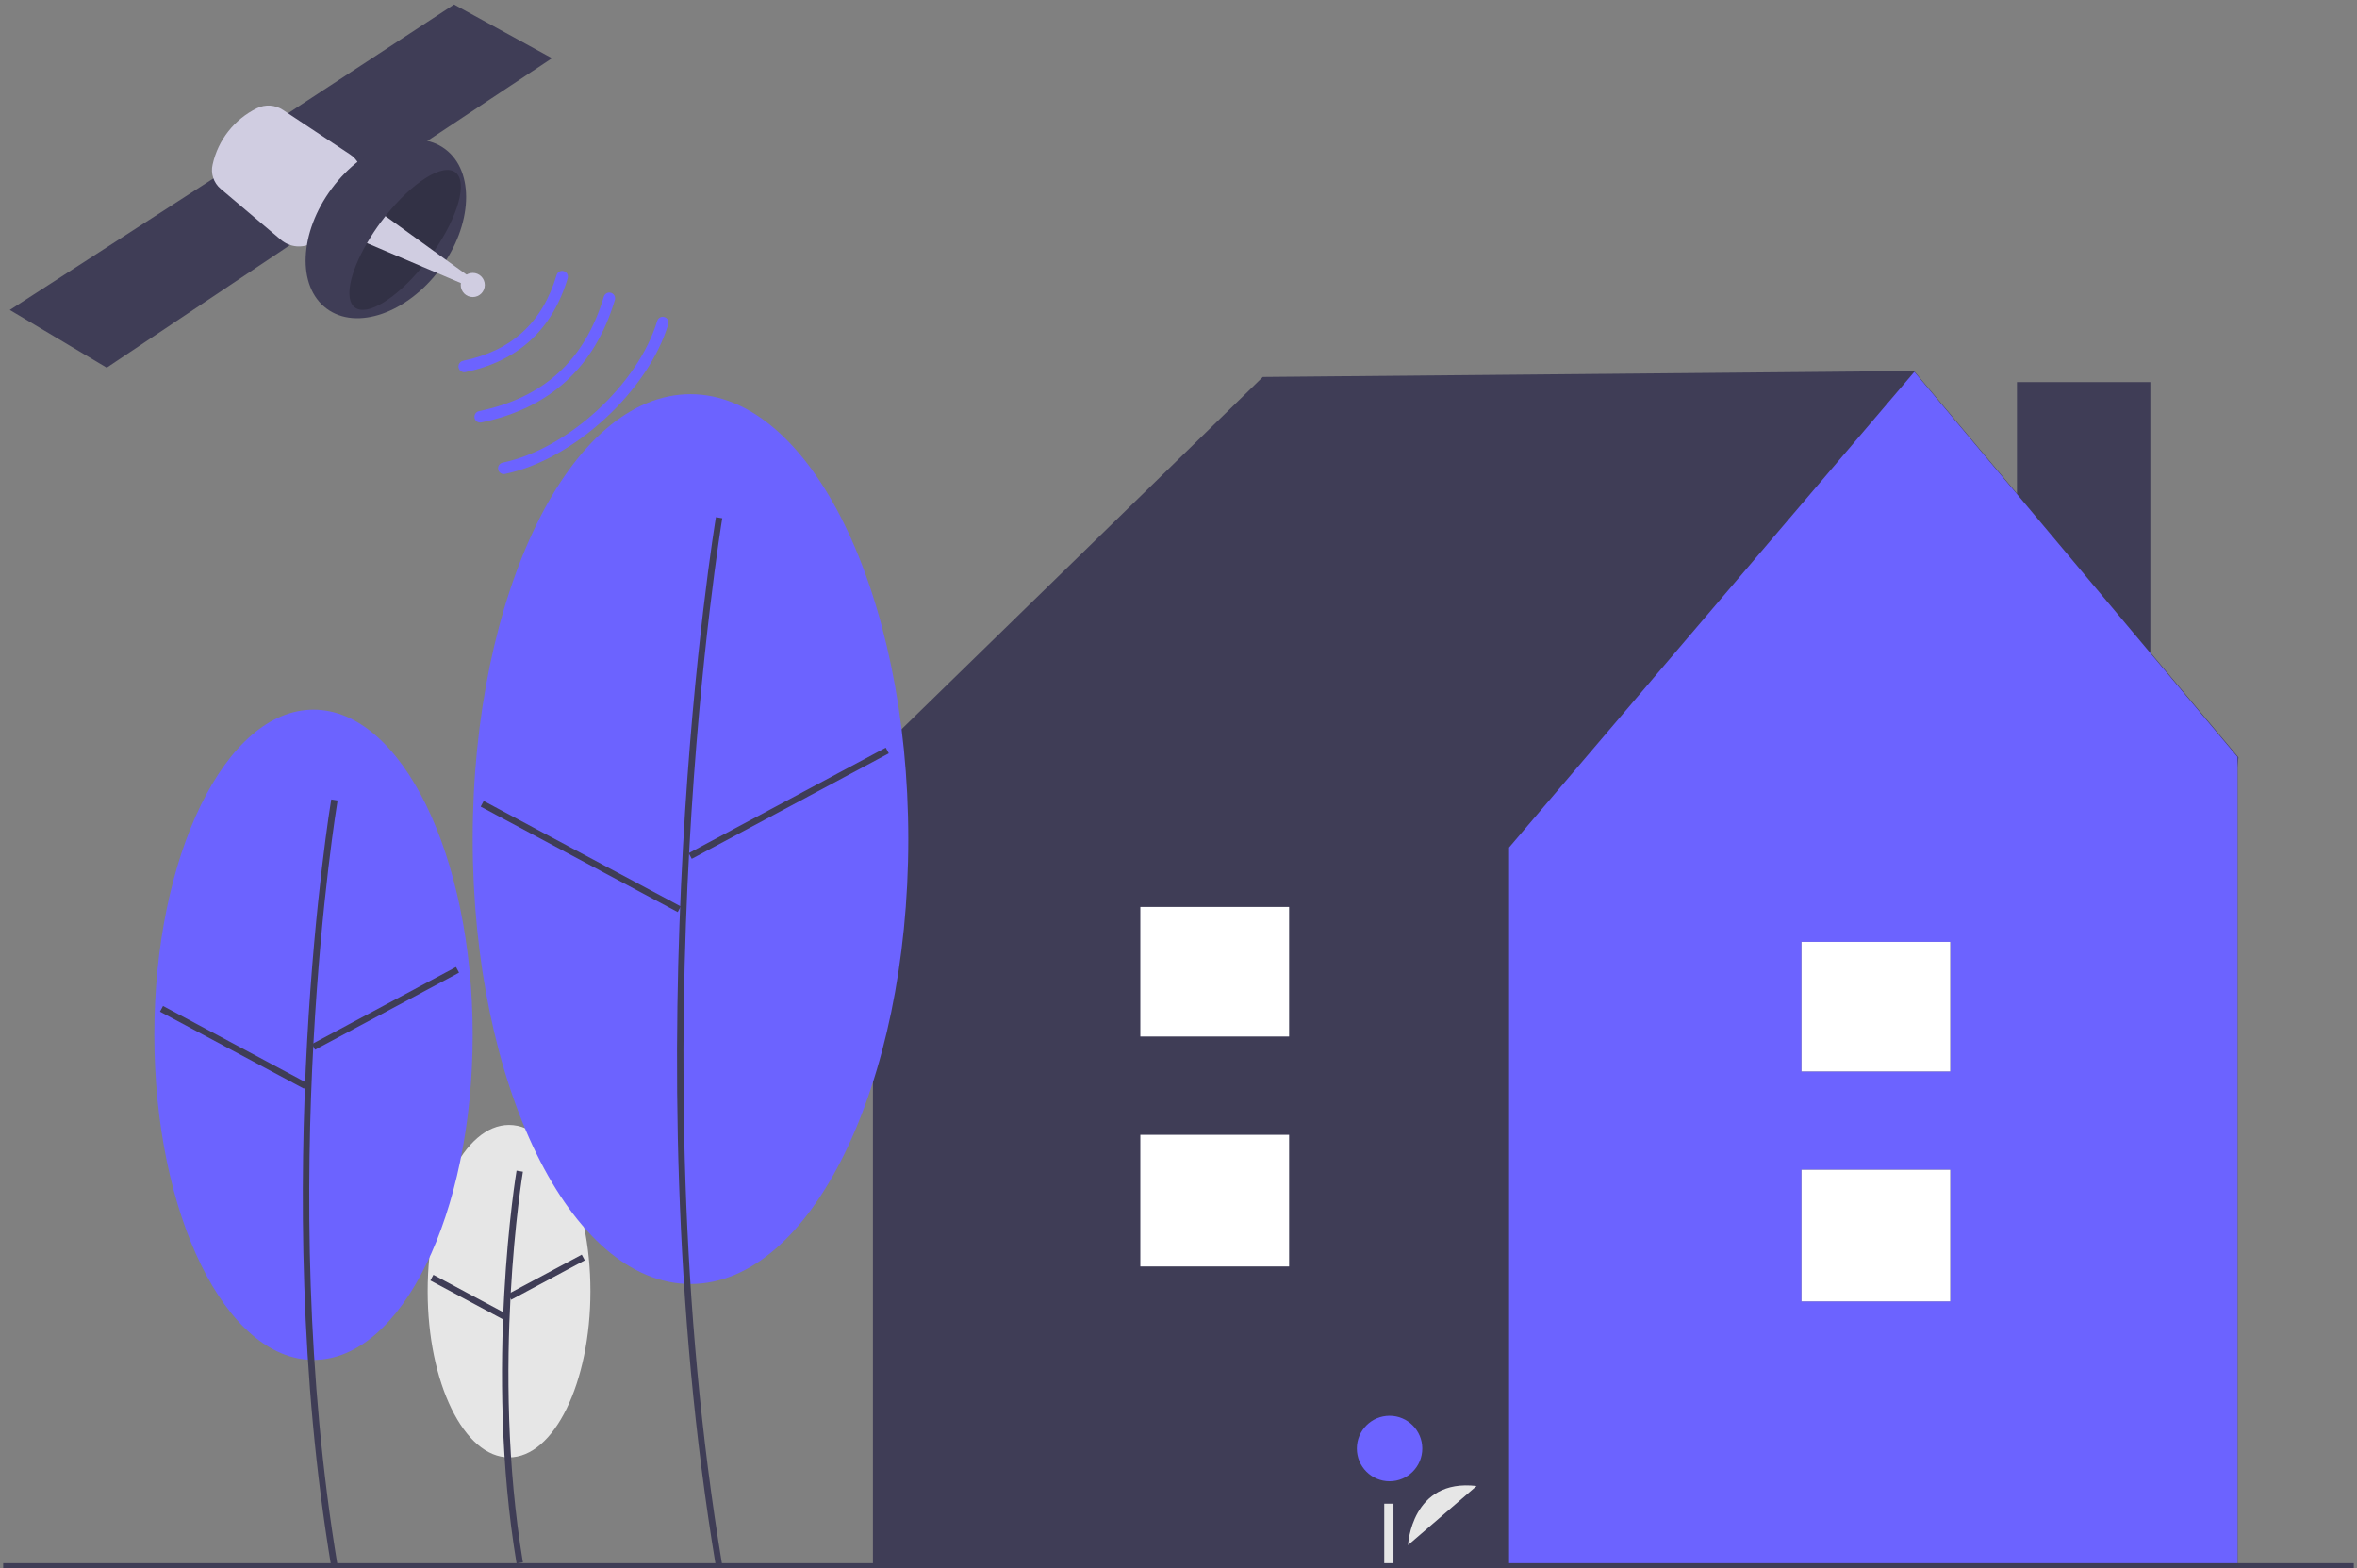
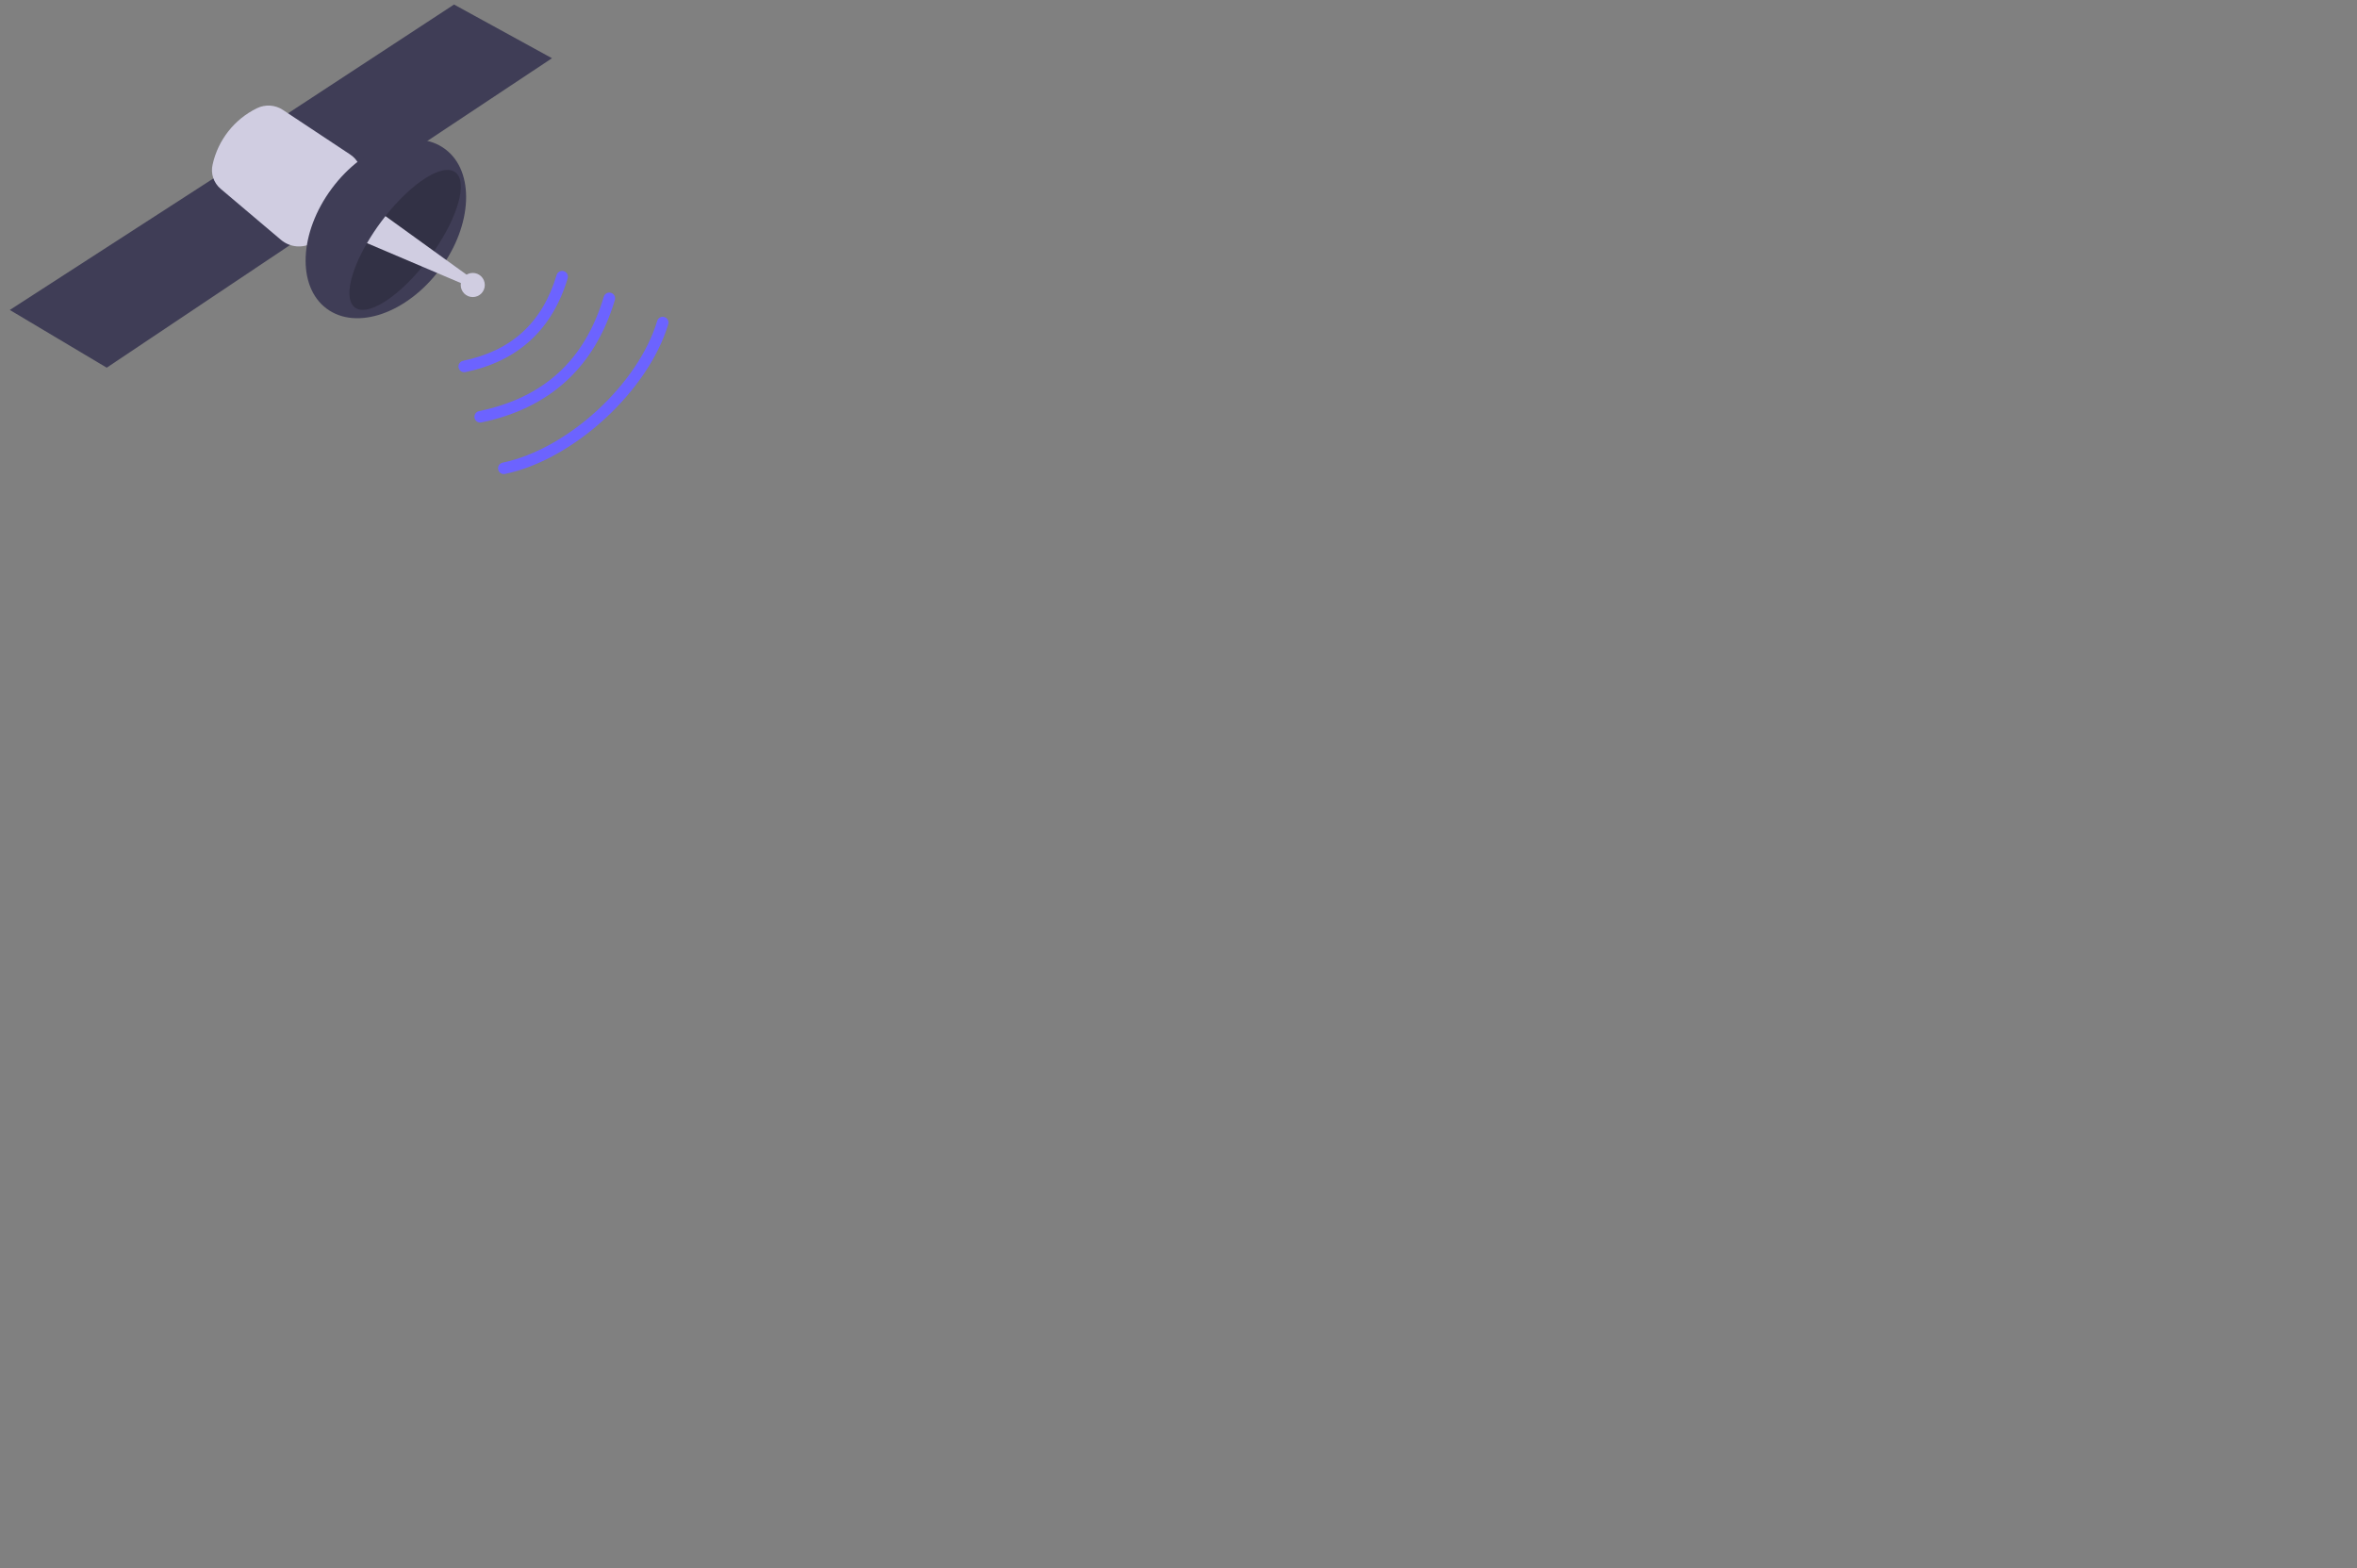
<svg xmlns="http://www.w3.org/2000/svg" width="1563" height="1040">
  <rect width="100%" height="100%" fill="#808080" stroke="none" />
  <defs>
    <clipPath id="clip0">
      <rect x="2516" y="701" width="1563" height="1040" />
    </clipPath>
    <clipPath id="clip1">
      <rect x="2517" y="947" width="1560" height="795" />
    </clipPath>
    <clipPath id="clip2">
-       <rect x="2517" y="947" width="1560" height="795" />
-     </clipPath>
+       </clipPath>
    <clipPath id="clip3">
      <rect x="2517" y="947" width="1560" height="795" />
    </clipPath>
    <clipPath id="clip4">
      <rect x="2522" y="704" width="499" height="325" />
    </clipPath>
    <clipPath id="clip5">
      <rect x="2522" y="704" width="499" height="325" />
    </clipPath>
    <clipPath id="clip6">
      <rect x="2522" y="704" width="1417" height="1280" />
    </clipPath>
  </defs>
  <g clip-path="url(#clip0)" transform="translate(-2516 -701)">
    <g clip-path="url(#clip1)">
      <g clip-path="url(#clip2)">
        <g clip-path="url(#clip3)">
          <path d="M389.403 609.528C389.403 670.341 365.242 719.641 335.437 719.641 305.632 719.641 281.471 670.341 281.471 609.528 281.471 548.714 305.632 499.414 335.437 499.414 365.242 499.414 389.403 548.714 389.403 609.528Z" fill="#E6E6E6" fill-rule="nonzero" fill-opacity="1" transform="matrix(1 0 0 1.001 2518.12 947)" />
          <path d="M673.777 1227.71C652.164 1098.03 673.56 968.82 673.779 967.531L677.983 968.243C677.766 969.526 656.492 1098.06 677.985 1227.01Z" fill="#3F3D56" fill-rule="nonzero" fill-opacity="1" transform="matrix(1 0 0 1.001 2184.77 508.723)" />
          <path d="M665.352 1036.77 720.704 1036.77 720.704 1041.04 665.352 1041.04Z" fill="#3F3D56" fill-rule="nonzero" fill-opacity="1" transform="matrix(0.882 -0.472 0.472 0.882 1776.76 958.668)" />
          <path d="M639.38 1024.31 643.646 1024.31 643.646 1079.66 639.38 1079.66Z" fill="#3F3D56" fill-rule="nonzero" fill-opacity="1" transform="matrix(0.472 -0.882 0.882 0.472 1596.16 1630.52)" />
          <path d="M1335.39 7.349 1423.84 7.349 1423.84 313.527 1335.39 313.527Z" fill="#3F3D56" fill-rule="nonzero" fill-opacity="1" transform="matrix(1 0 0 1.001 2518.12 947)" />
          <path d="M1482.25 255.929 1267.13 0 835.299 3.948 573.347 259.094 578.64 262.498 576.75 262.498 576.75 793.205 1481.67 793.205 1481.67 262.498 1482.25 255.929Z" fill="#3F3D56" fill-rule="nonzero" fill-opacity="1" transform="matrix(1 0 0 1.001 2518.12 947)" />
          <path d="M1267.35 0.545 998.595 315.632 998.595 793.205 1481.67 793.205 1481.67 255.693 1267.35 0.545Z" fill="#6C63FF" fill-rule="nonzero" fill-opacity="1" transform="matrix(1 0 0 1.001 2518.12 947)" />
          <path d="M1192.51 529.101 1291.16 529.101 1291.16 616.303 1192.51 616.303Z" fill="#3F3D56" fill-rule="nonzero" fill-opacity="1" transform="matrix(1 0 0 1.001 2518.12 947)" />
          <path d="M1192.51 378.164 1291.16 378.164 1291.16 463.983 1192.51 463.983Z" fill="#3F3D56" fill-rule="nonzero" fill-opacity="1" transform="matrix(1 0 0 1.001 2518.12 947)" />
          <path d="M1192.51 529.101 1291.16 529.101 1291.16 616.303 1192.51 616.303Z" fill="#FFFFFF" fill-rule="nonzero" fill-opacity="1" transform="matrix(1 0 0 1.001 2518.12 947)" />
          <path d="M1192.51 378.164 1291.16 378.164 1291.16 463.983 1192.51 463.983Z" fill="#FFFFFF" fill-rule="nonzero" fill-opacity="1" transform="matrix(1 0 0 1.001 2518.12 947)" />
          <path d="M1264.95 1215.59C1264.95 1215.59 1267.07 1171.27 1310.43 1176.43" fill="#E6E6E6" fill-rule="nonzero" fill-opacity="1" transform="matrix(1 0 0 1.001 2184.77 508.723)" />
          <path d="M941.048 713.77C941.048 725.755 931.332 735.47 919.348 735.47 907.363 735.47 897.648 725.755 897.648 713.77 897.648 701.786 907.363 692.07 919.348 692.07 931.332 692.07 941.048 701.786 941.048 713.77Z" fill="#6C63FF" fill-rule="nonzero" fill-opacity="1" transform="matrix(1 0 0 1.001 2518.12 947)" />
          <path d="M915.817 750.312 921.942 750.312 921.942 793.19 915.817 793.19Z" fill="#E6E6E6" fill-rule="nonzero" fill-opacity="1" transform="matrix(1 0 0 1.001 2518.12 947)" />
          <path d="M311.324 439.708C311.324 558.652 264.067 655.075 205.772 655.075 147.478 655.075 100.221 558.652 100.221 439.708 100.221 320.763 147.478 224.34 205.772 224.34 264.067 224.34 311.324 320.763 311.324 439.708Z" fill="#6C63FF" fill-rule="nonzero" fill-opacity="1" transform="matrix(1 0 0 1.001 2518.12 947)" />
          <path d="M550.887 1229.84C508.668 976.54 550.46 724.158 550.887 721.637L555.091 722.349C554.666 724.864 512.996 976.566 555.093 1229.15Z" fill="#3F3D56" fill-rule="nonzero" fill-opacity="1" transform="matrix(1 0 0 1.001 2184.77 508.723)" />
          <path d="M532.267 858.56 640.531 858.56 640.531 862.826 532.267 862.826Z" fill="#3F3D56" fill-rule="nonzero" fill-opacity="1" transform="matrix(0.882 -0.472 0.472 0.882 1848.2 887.268)" />
          <path d="M483.508 832.154 487.774 832.154 487.774 940.418 483.508 940.418Z" fill="#3F3D56" fill-rule="nonzero" fill-opacity="1" transform="matrix(0.472 -0.882 0.882 0.472 1659.93 1405.47)" />
          <path d="M600.204 310.084C600.204 472.85 535.536 604.798 455.765 604.798 375.993 604.798 311.325 472.85 311.325 310.084 311.325 147.317 375.993 15.369 455.765 15.369 535.536 15.369 600.204 147.317 600.204 310.084Z" fill="#6C63FF" fill-rule="nonzero" fill-opacity="1" transform="matrix(1 0 0 1.001 2518.12 947)" />
          <path d="M805.984 1229.84C748.234 883.345 805.4 538.11 805.984 534.665L810.189 535.377C809.606 538.817 752.562 883.373 810.19 1229.15Z" fill="#3F3D56" fill-rule="nonzero" fill-opacity="1" transform="matrix(1 0 0 1.001 2184.77 508.723)" />
          <path d="M779.74 722.61 927.89 722.61 927.89 726.875 779.74 726.875Z" fill="#3F3D56" fill-rule="nonzero" fill-opacity="1" transform="matrix(0.882 -0.472 0.472 0.882 1943.91 997.387)" />
          <path d="M713.801 685.688 718.066 685.688 718.066 833.839 713.801 833.839Z" fill="#3F3D56" fill-rule="nonzero" fill-opacity="1" transform="matrix(0.472 -0.882 0.882 0.472 1893.06 1541.78)" />
          <path d="M0 789.694 1558.75 789.694 1558.75 793.403 0 793.403Z" fill="#3F3D56" fill-rule="nonzero" fill-opacity="1" transform="matrix(1 0 0 1.001 2518.12 947)" />
          <path d="M754.066 505.962 852.723 505.962 852.723 593.163 754.066 593.163Z" fill="#3F3D56" fill-rule="nonzero" fill-opacity="1" transform="matrix(1 0 0 1.001 2518.12 947)" />
          <path d="M754.066 355.025 852.723 355.025 852.723 440.844 754.066 440.844Z" fill="#3F3D56" fill-rule="nonzero" fill-opacity="1" transform="matrix(1 0 0 1.001 2518.12 947)" />
          <path d="M754.066 505.962 852.723 505.962 852.723 593.163 754.066 593.163Z" fill="#FFFFFF" fill-rule="nonzero" fill-opacity="1" transform="matrix(1 0 0 1.001 2518.12 947)" />
          <path d="M754.066 355.025 852.723 355.025 852.723 440.844 754.066 440.844Z" fill="#FFFFFF" fill-rule="nonzero" fill-opacity="1" transform="matrix(1 0 0 1.001 2518.12 947)" />
        </g>
      </g>
    </g>
    <g clip-path="url(#clip4)">
      <g clip-path="url(#clip5)">
        <g clip-path="url(#clip6)">
          <path d="M1003.04 885.711C1003.04 1069.36 854.16 1218.24 670.508 1218.24 486.856 1218.24 337.977 1069.36 337.977 885.711 337.977 702.059 486.856 553.18 670.508 553.18 854.16 553.18 1003.04 702.059 1003.04 885.711Z" fill="#F2F2F2" fill-rule="nonzero" fill-opacity="1" transform="matrix(1 0 0 1.002 2522.5 704)" />
          <path d="M939.088 1233.94C939.088 1257.74 797.809 1277.04 623.532 1277.04 449.256 1277.04 307.976 1257.74 307.976 1233.94 307.976 1210.13 449.256 1190.83 623.532 1190.83 797.809 1190.83 939.088 1210.13 939.088 1233.94Z" fill="#3F3D56" fill-rule="nonzero" fill-opacity="1" transform="matrix(1 0 0 1.002 2522.5 704)" />
          <path d="M868.846 403.033C868.846 409.023 858.844 413.878 846.505 413.878 834.167 413.878 824.164 409.023 824.164 403.033 824.164 397.044 834.167 392.189 846.505 392.189 858.844 392.189 868.846 397.044 868.846 403.033Z" fill="#3F3D56" fill-rule="nonzero" fill-opacity="1" transform="matrix(0.948 -0.319 0.319 0.949 2224.44 942.321)" />
          <path d="M801.072 452.382 918.245 398.992C918.245 398.992 1116.76 323.958 1286.58 507.117 1286.58 507.117 1210.47 458.262 1152.78 522.797 1152.78 522.797 1044.23 493.429 953.134 601.336 953.134 601.336 810.655 622.91 751.314 698.524 751.314 698.524 685.159 688.35 658.827 772.216 658.409 773.54 656.996 774.274 655.671 773.857 655.293 773.737 654.949 773.529 654.667 773.251 654.301 772.895 654.054 772.434 653.958 771.933 651.487 758.971 622.391 586.072 801.072 452.382Z" fill="#6C63FF" fill-rule="nonzero" fill-opacity="1" transform="matrix(1 0 0 1.002 2308.72 651.133)" />
          <path d="M801.072 452.382 918.245 398.992C918.245 398.992 1116.76 323.958 1286.58 507.117 1286.58 507.117 1210.47 458.262 1152.78 522.797 1152.78 522.797 1044.23 493.429 953.134 601.336 953.134 601.336 810.655 622.91 751.314 698.524 751.314 698.524 685.159 688.35 658.827 772.216 658.409 773.54 656.996 774.274 655.671 773.857 655.293 773.737 654.949 773.529 654.667 773.251 654.301 772.895 654.054 772.434 653.958 771.933 651.487 758.971 622.391 586.072 801.072 452.382Z" fill="#000000" fill-rule="nonzero" fill-opacity="0.2" transform="matrix(1 0 0 1.002 2308.72 651.133)" />
          <path d="M622.97 620.821 671.762 628.954 688.026 551.699 648.721 535.435 622.97 620.821Z" fill="#2F2E41" fill-rule="nonzero" fill-opacity="1" transform="matrix(1 0 0 1.002 2522.5 704)" />
          <path d="M732.075 563.219C732.075 586.424 713.264 605.234 690.059 605.234 666.855 605.234 648.044 586.424 648.044 563.219 648.044 540.015 666.855 521.204 690.059 521.204 713.264 521.204 732.075 540.015 732.075 563.219Z" fill="#A0616A" fill-rule="nonzero" fill-opacity="1" transform="matrix(1 0 0 1.002 2522.5 704)" />
          <path d="M885.548 639.71C885.548 639.71 889.615 691.213 858.442 695.279 827.269 699.344 885.548 791.508 900.457 790.153 915.366 788.796 942.473 689.858 942.473 689.858 942.473 689.858 907.233 665.462 919.431 643.776Z" fill="#A0616A" fill-rule="nonzero" fill-opacity="1" transform="matrix(1 0 0 1.002 2308.72 651.133)" />
          <path d="M833.368 827.424C833.368 827.424 838.789 866.728 855.053 866.728 871.317 866.728 844.21 822.003 844.21 822.003Z" fill="#A0616A" fill-rule="nonzero" fill-opacity="1" transform="matrix(1 0 0 1.002 2308.72 651.133)" />
          <path d="M1070.55 866.728C1070.55 866.728 1111.21 900.612 1105.79 911.455 1100.37 922.298 1065.13 899.256 1062.42 872.15Z" fill="#A0616A" fill-rule="nonzero" fill-opacity="1" transform="matrix(1 0 0 1.002 2308.72 651.133)" />
          <path d="M825.237 996.841 799.485 1093.07 771.022 1209.63 798.129 1209.63C798.129 1209.63 807.616 1173.03 825.237 1154.06 825.237 1154.06 842.855 1124.24 842.855 1103.91L884.871 1004.97Z" fill="#A0616A" fill-rule="nonzero" fill-opacity="1" transform="matrix(1 0 0 1.002 2308.72 651.133)" />
          <path d="M936.374 1002.26 944.505 1093.07C944.505 1093.07 943.15 1158.13 944.505 1173.03 945.86 1187.94 944.505 1209.63 944.505 1209.63L968.901 1209.63C968.901 1209.63 991.942 1129.66 985.165 1086.29L994.653 984.643Z" fill="#A0616A" fill-rule="nonzero" fill-opacity="1" transform="matrix(1 0 0 1.002 2308.72 651.133)" />
          <path d="M903.845 752.881C903.845 752.881 867.329 723.942 876.778 683.52 876.778 683.52 840.144 685.114 825.237 700.023 810.328 714.931 829.302 765.079 829.302 765.079 829.302 765.079 861.829 819.292 856.408 843.688 850.987 868.083 792.707 996.841 811.683 1004.97 830.658 1013.1 945.86 1041.57 1004.14 994.129 1004.14 994.129 1019.05 859.952 959.414 816.582L959.414 782.697C959.414 782.697 970.256 773.21 964.835 748.815 964.835 748.815 987.875 706.799 974.323 698.667 960.769 690.536 929.636 678.618 929.636 678.618 929.636 678.618 932.307 739.327 903.845 752.881Z" fill="#2F2E41" fill-rule="nonzero" fill-opacity="1" transform="matrix(1 0 0 1.002 2308.72 651.133)" />
-           <path d="M833.368 700.023C833.368 700.023 815.749 697.312 798.129 723.063 780.51 748.815 734.428 789.475 756.113 809.804 777.799 830.134 836.079 843.688 836.079 843.688L849.632 819.292 791.352 790.83 840.144 754.236Z" fill="#2F2E41" fill-rule="nonzero" fill-opacity="1" transform="matrix(1 0 0 1.002 2308.72 651.133)" />
+           <path d="M833.368 700.023C833.368 700.023 815.749 697.312 798.129 723.063 780.51 748.815 734.428 789.475 756.113 809.804 777.799 830.134 836.079 843.688 836.079 843.688Z" fill="#2F2E41" fill-rule="nonzero" fill-opacity="1" transform="matrix(1 0 0 1.002 2308.72 651.133)" />
          <path d="M967.547 700.023C967.547 700.023 986.52 700.023 994.653 723.063 1002.78 746.103 1050.22 824.713 1050.22 824.713L1077.33 866.728 1058.35 888.413 1005.5 828.779 955.348 746.103Z" fill="#2F2E41" fill-rule="nonzero" fill-opacity="1" transform="matrix(1 0 0 1.002 2308.72 651.133)" />
          <path d="M803.55 1206.92 765.601 1206.92 757.47 1273.33C757.47 1273.33 735.785 1308.57 768.312 1304.5 800.84 1300.44 789.997 1263.84 789.997 1263.84L798.129 1250.29 800.84 1278.75 803.55 1277.39 803.55 1246.22C803.55 1246.22 818.459 1232.67 803.55 1206.92Z" fill="#2F2E41" fill-rule="nonzero" fill-opacity="1" transform="matrix(1 0 0 1.002 2308.72 651.133)" />
          <path d="M975.678 1206.92 940.439 1204.21 933.662 1280.11C933.662 1280.11 929.596 1308.57 953.993 1304.5 978.389 1300.44 970.256 1277.39 970.256 1277.39L970.256 1235.38Z" fill="#2F2E41" fill-rule="nonzero" fill-opacity="1" transform="matrix(1 0 0 1.002 2308.72 651.133)" />
          <path d="M873.351 573.3C873.351 573.3 853.606 579.881 852.603 605.874 852.501 610.031 852.962 614.181 853.973 618.215 855.085 622.927 855.8 633.066 847.183 646.314 841.415 655.061 836.144 664.128 831.397 673.47L831.335 673.594 853.021 676.304 857.631 640.36C859.867 622.932 864.656 605.929 871.845 589.897L871.994 589.564C871.994 589.564 881.482 607.182 900.457 607.182L893.679 600.406C893.679 600.406 923.497 612.604 934.34 612.604 934.34 612.604 942.473 618.025 934.34 626.158 926.209 634.289 909.945 653.264 919.431 668.173 928.919 683.08 920.787 687.147 920.787 687.147L935.695 679.016 942.473 674.949 942.473 680.371 977.71 676.304C977.71 676.304 987.198 674.949 966.868 651.908 966.868 651.908 961.5 642.961 963.849 635.244 965.778 629.379 966.285 623.139 965.328 617.04 960.773 591.631 942.904 541.118 873.351 573.3Z" fill="#2F2E41" fill-rule="nonzero" fill-opacity="1" transform="matrix(1 0 0 1.002 2308.72 651.133)" />
          <path d="M1085.29 909.051C1098.7 895.414 1083.85 867.169 1082.69 865.021L929.522 552.26C928.545 550.286 926.153 549.478 924.179 550.455 922.218 551.426 921.405 553.798 922.359 555.767L1075.6 868.684 1075.64 868.762C1075.8 869.043 1090.58 897.13 1077.41 905.178 1063.23 913.851 1046.69 899.801 1046.52 899.658 1044.86 898.216 1042.34 898.394 1040.9 900.058 1039.45 901.722 1039.63 904.239 1041.3 905.682 1041.3 905.687 1041.3 905.69 1041.31 905.693 1042.16 906.432 1062.48 923.66 1081.57 911.982 1082.93 911.161 1084.18 910.177 1085.29 909.051Z" fill="#3F3D56" fill-rule="nonzero" fill-opacity="1" transform="matrix(1 0 0 1.002 2308.72 651.133)" />
          <path d="M790.114 429.956 903.6 378.247C903.6 378.247 1095.86 305.575 1260.33 482.969 1260.33 482.969 1186.62 435.651 1130.75 498.155 1130.75 498.155 1025.62 469.712 937.389 574.22 937.389 574.22 799.396 595.115 741.923 668.348 741.923 668.348 675.856 658.188 651.193 743.552L647.781 740.197C647.781 740.197 610.215 564.559 790.114 429.956Z" fill="#6C63FF" fill-rule="nonzero" fill-opacity="1" transform="matrix(1 0 0 1.002 2308.72 651.133)" />
          <path d="M790.675 429.633C790.675 429.633 735.106 616.67 741.883 668.173" fill="#3F3D56" fill-rule="nonzero" fill-opacity="1" transform="matrix(1 0 0 1.002 2308.72 651.133)" />
          <path d="M849.404 402.94C849.404 402.94 919.431 561.101 937.051 574.655" fill="#3F3D56" fill-rule="nonzero" fill-opacity="1" transform="matrix(1 0 0 1.002 2308.72 651.133)" />
          <path d="M903.167 378.13C903.167 378.13 1083.43 486.558 1130.86 498.755" fill="#3F3D56" fill-rule="nonzero" fill-opacity="1" transform="matrix(1 0 0 1.002 2308.72 651.133)" />
          <path d="M632.161 1279.51C631.836 1278.97 624.154 1266.15 621.492 1239.52 619.05 1215.09 620.62 1173.91 641.978 1116.46 682.438 1007.63 632.653 919.824 632.144 918.95L634.601 917.525C634.73 917.747 647.576 940.134 655.164 975.784 665.193 1023.05 661.541 1072.19 644.638 1117.45 604.247 1226.09 634.277 1277.52 634.584 1278.03Z" fill="#3F3D56" fill-rule="nonzero" fill-opacity="1" transform="matrix(1 0 0 1.002 2308.72 651.133)" />
          <path d="M421.005 841.335C421.005 851.526 412.744 859.787 402.553 859.787 392.362 859.787 384.101 851.526 384.101 841.335 384.101 831.144 392.362 822.882 402.553 822.882 412.744 822.882 421.005 831.144 421.005 841.335Z" fill="#3F3D56" fill-rule="nonzero" fill-opacity="1" transform="matrix(1 0 0 1.002 2522.5 704)" />
          <path d="M479.202 909.467C479.202 919.658 470.94 927.919 460.749 927.919 450.558 927.919 442.297 919.658 442.297 909.467 442.297 899.276 450.558 891.015 460.749 891.015 470.94 891.015 479.202 899.276 479.202 909.467Z" fill="#3F3D56" fill-rule="nonzero" fill-opacity="1" transform="matrix(1 0 0 1.002 2522.5 704)" />
          <path d="M439.458 954.888C439.458 965.079 431.197 973.341 421.006 973.341 410.815 973.341 402.554 965.079 402.554 954.888 402.554 944.697 410.815 936.436 421.006 936.436 431.197 936.436 439.458 944.697 439.458 954.888Z" fill="#6C63FF" fill-rule="nonzero" fill-opacity="1" transform="matrix(1 0 0 1.002 2522.5 704)" />
          <path d="M487.717 993.212C487.717 1003.4 479.455 1011.66 469.265 1011.66 459.074 1011.66 450.812 1003.4 450.812 993.212 450.812 983.021 459.074 974.76 469.265 974.76 479.455 974.76 487.717 983.021 487.717 993.212Z" fill="#6C63FF" fill-rule="nonzero" fill-opacity="1" transform="matrix(1 0 0 1.002 2522.5 704)" />
          <path d="M425.264 1052.83C425.264 1063.02 417.002 1071.28 406.811 1071.28 396.621 1071.28 388.359 1063.02 388.359 1052.83 388.359 1042.64 396.621 1034.37 406.811 1034.37 417.002 1034.37 425.264 1042.64 425.264 1052.83Z" fill="#3F3D56" fill-rule="nonzero" fill-opacity="1" transform="matrix(1 0 0 1.002 2522.5 704)" />
          <path d="M643.308 1280.19C643.308 1280.19 624.855 1234.77 680.212 1200.7Z" fill="#3F3D56" fill-rule="nonzero" fill-opacity="1" transform="matrix(1 0 0 1.002 2308.72 651.133)" />
          <path d="M620.615 1279.36C620.615 1279.36 612.217 1231.06 547.22 1231.48Z" fill="#3F3D56" fill-rule="nonzero" fill-opacity="1" transform="matrix(1 0 0 1.002 2308.72 651.133)" />
          <path d="M294.587 0 359.536 35.536 233.693 118.881 173.493 79.169 294.587 0Z" fill="#3F3D56" fill-rule="nonzero" fill-opacity="1" transform="matrix(1 0 0 1.002 2522.5 704)" />
          <path d="M138.396 112.901 0 202.122 64.27 240.32 202.614 147.965 138.396 112.901Z" fill="#3F3D56" fill-rule="nonzero" fill-opacity="1" transform="matrix(1 0 0 1.002 2522.5 704)" />
          <path d="M377.654 121.391C362.715 128.666 351.906 142.354 348.293 158.574 346.853 164.517 348.901 170.762 353.58 174.699L393.589 208.488C399.481 213.453 407.828 214.26 414.56 210.511 430.827 201.491 456.95 182.556 445.286 158.574 443.982 155.91 441.988 153.644 439.51 152.014L394.92 122.528C389.773 119.113 383.203 118.68 377.654 121.391Z" fill="#D0CDE1" fill-rule="nonzero" fill-opacity="1" transform="matrix(1 0 0 1.002 2308.72 651.133)" />
          <path d="M529.145 201.346C529.145 226.046 499.661 246.07 463.29 246.07 426.92 246.07 397.436 226.046 397.436 201.346 397.436 176.647 426.92 156.623 463.29 156.623 499.661 156.623 529.145 176.647 529.145 201.346Z" fill="#3F3D56" fill-rule="nonzero" fill-opacity="1" transform="matrix(0.597 -0.803 0.802 0.598 2333.82 1104.36)" />
          <path d="M442.625 253.258C450.736 259.302 470.03 247.388 487.373 226.253 488.91 224.385 490.427 222.445 491.928 220.434 493.028 218.956 494.088 217.478 495.107 216 511.189 192.765 517.546 169.972 509.24 163.789 500.872 157.555 480.628 170.412 462.879 192.779 461.888 194.033 460.908 195.311 459.935 196.613 456.575 201.118 453.469 205.805 450.63 210.654 439.192 230.289 435.473 247.93 442.625 253.258Z" fill="#000000" fill-rule="nonzero" fill-opacity="0.2" transform="matrix(1 0 0 1.002 2308.72 651.133)" />
          <path d="M450.63 210.654 487.373 226.253 513.663 237.414 517.551 232.166 495.107 216 462.879 192.779C461.888 194.033 460.908 195.311 459.935 196.613 456.575 201.118 453.469 205.805 450.63 210.654Z" fill="#D0CDE1" fill-rule="nonzero" fill-opacity="1" transform="matrix(1 0 0 1.002 2308.72 651.133)" />
          <path d="M314.989 185.605C314.989 190.016 311.413 193.592 307.002 193.592 302.591 193.592 299.016 190.016 299.016 185.605 299.016 181.194 302.591 177.618 307.002 177.618 311.413 177.618 314.989 181.194 314.989 185.605Z" fill="#D0CDE1" fill-rule="nonzero" fill-opacity="1" transform="matrix(1 0 0 1.002 2522.5 704)" />
          <path d="M523.133 322.745C523.64 322.28 524.266 321.962 524.94 321.824 567.957 312.935 595.025 288.167 607.688 246.105 608.299 244.082 610.435 242.938 612.458 243.549 614.478 244.159 615.622 246.29 615.017 248.311 601.657 292.686 571.873 319.942 526.488 329.319 524.418 329.746 522.393 328.414 521.966 326.345 521.692 325.022 522.136 323.655 523.133 322.745Z" fill="#6C63FF" fill-rule="nonzero" fill-opacity="1" transform="matrix(1 0 0 1.002 2308.72 651.133)" />
          <path d="M512.546 289.445C513.054 288.98 513.678 288.662 514.352 288.523 546.607 281.858 566.901 263.288 576.397 231.75 577.01 229.728 579.145 228.583 581.168 229.195 583.187 229.806 584.331 231.935 583.726 233.956 573.49 267.953 550.671 288.834 515.901 296.018 513.83 296.446 511.807 295.114 511.378 293.044 511.106 291.723 511.549 290.354 512.546 289.445Z" fill="#6C63FF" fill-rule="nonzero" fill-opacity="1" transform="matrix(1 0 0 1.002 2308.72 651.133)" />
          <path d="M538.775 356.845C539.282 356.381 539.907 356.061 540.582 355.924 583.511 347.054 630.456 304.097 643.093 262.122 643.704 260.099 645.841 258.956 647.864 259.567 649.883 260.179 651.026 262.308 650.422 264.328 637.072 308.671 587.481 354.049 542.13 363.42 540.059 363.847 538.034 362.515 537.607 360.444 537.336 359.123 537.778 357.756 538.775 356.846Z" fill="#6C63FF" fill-rule="nonzero" fill-opacity="1" transform="matrix(1 0 0 1.002 2308.72 651.133)" />
          <path d="M1121.29 0 1056.34 35.536 1182.19 118.881 1242.39 79.169 1121.29 0Z" fill="#3F3D56" fill-rule="nonzero" fill-opacity="1" transform="matrix(1 0 0 1.002 2522.5 704)" />
          <path d="M1277.48 112.901 1415.88 202.122 1351.61 240.32 1213.27 147.965 1277.48 112.901Z" fill="#3F3D56" fill-rule="nonzero" fill-opacity="1" transform="matrix(1 0 0 1.002 2522.5 704)" />
          <path d="M1465.8 121.391C1480.74 128.666 1491.55 142.354 1495.16 158.574 1496.6 164.517 1494.55 170.762 1489.87 174.699L1449.86 208.488C1443.97 213.453 1435.62 214.26 1428.89 210.511 1412.62 201.491 1386.5 182.556 1398.17 158.574 1399.47 155.91 1401.46 153.644 1403.94 152.014L1448.53 122.528C1453.68 119.113 1460.25 118.68 1465.8 121.391Z" fill="#D0CDE1" fill-rule="nonzero" fill-opacity="1" transform="matrix(1 0 0 1.002 2308.72 651.133)" />
          <path d="M1426.06 201.347C1426.06 237.717 1406.03 267.201 1381.33 267.201 1356.63 267.201 1336.61 237.717 1336.61 201.347 1336.61 164.976 1356.63 135.492 1381.33 135.492 1406.03 135.492 1426.06 164.976 1426.06 201.347Z" fill="#3F3D56" fill-rule="nonzero" fill-opacity="1" transform="matrix(0.802 -0.598 0.597 0.803 2461.75 1516.91)" />
          <path d="M1400.83 253.258C1392.72 259.302 1373.42 247.388 1356.08 226.253 1354.54 224.385 1353.02 222.445 1351.52 220.434 1350.42 218.956 1349.36 217.478 1348.34 216 1332.26 192.765 1325.91 169.972 1334.21 163.789 1342.58 157.555 1362.82 170.412 1380.57 192.779 1381.56 194.033 1382.54 195.311 1383.52 196.613 1386.88 201.118 1389.98 205.805 1392.82 210.654 1404.26 230.289 1407.98 247.93 1400.83 253.258Z" fill="#000000" fill-rule="nonzero" fill-opacity="0.2" transform="matrix(1 0 0 1.002 2308.72 651.133)" />
          <path d="M1392.82 210.654 1356.08 226.253 1329.79 237.414 1325.9 232.166 1348.34 216 1380.57 192.779C1381.56 194.031 1382.54 195.311 1383.52 196.613 1386.88 201.118 1389.98 205.805 1392.82 210.654Z" fill="#D0CDE1" fill-rule="nonzero" fill-opacity="1" transform="matrix(1 0 0 1.002 2308.72 651.133)" />
-           <path d="M1116.86 185.605C1116.86 190.016 1113.29 193.592 1108.88 193.592 1104.47 193.592 1100.89 190.016 1100.89 185.605 1100.89 181.194 1104.47 177.618 1108.88 177.618 1113.29 177.618 1116.86 181.194 1116.86 185.605Z" fill="#D0CDE1" fill-rule="nonzero" fill-opacity="1" transform="matrix(1 0 0 1.002 2522.5 704)" />
          <path d="M1320.32 322.745C1319.81 322.28 1319.19 321.962 1318.51 321.824 1275.5 312.935 1248.43 288.167 1235.76 246.105 1235.15 244.082 1233.02 242.938 1230.99 243.549 1228.97 244.159 1227.83 246.29 1228.44 248.311 1241.8 292.686 1271.58 319.942 1316.96 329.319 1319.03 329.746 1321.06 328.414 1321.49 326.345 1321.76 325.022 1321.32 323.655 1320.32 322.745Z" fill="#6C63FF" fill-rule="nonzero" fill-opacity="1" transform="matrix(1 0 0 1.002 2308.72 651.133)" />
          <path d="M1330.91 289.445C1330.4 288.98 1329.77 288.662 1329.1 288.523 1296.85 281.858 1276.55 263.288 1267.06 231.75 1266.44 229.728 1264.31 228.583 1262.28 229.195 1260.27 229.806 1259.12 231.935 1259.73 233.956 1269.96 267.953 1292.78 288.834 1327.55 296.018 1329.62 296.446 1331.65 295.114 1332.07 293.044 1332.35 291.723 1331.9 290.354 1330.91 289.445Z" fill="#6C63FF" fill-rule="nonzero" fill-opacity="1" transform="matrix(1 0 0 1.002 2308.72 651.133)" />
          <path d="M1304.68 356.845C1304.17 356.381 1303.54 356.061 1302.87 355.924 1259.94 347.054 1213 304.097 1200.36 262.122 1199.75 260.099 1197.61 258.956 1195.59 259.567 1193.57 260.179 1192.43 262.308 1193.03 264.328 1206.38 308.671 1255.97 354.049 1301.32 363.42 1303.39 363.847 1305.42 362.515 1305.84 360.444 1306.12 359.123 1305.67 357.756 1304.68 356.846Z" fill="#6C63FF" fill-rule="nonzero" fill-opacity="1" transform="matrix(1 0 0 1.002 2308.72 651.133)" />
        </g>
      </g>
    </g>
  </g>
</svg>